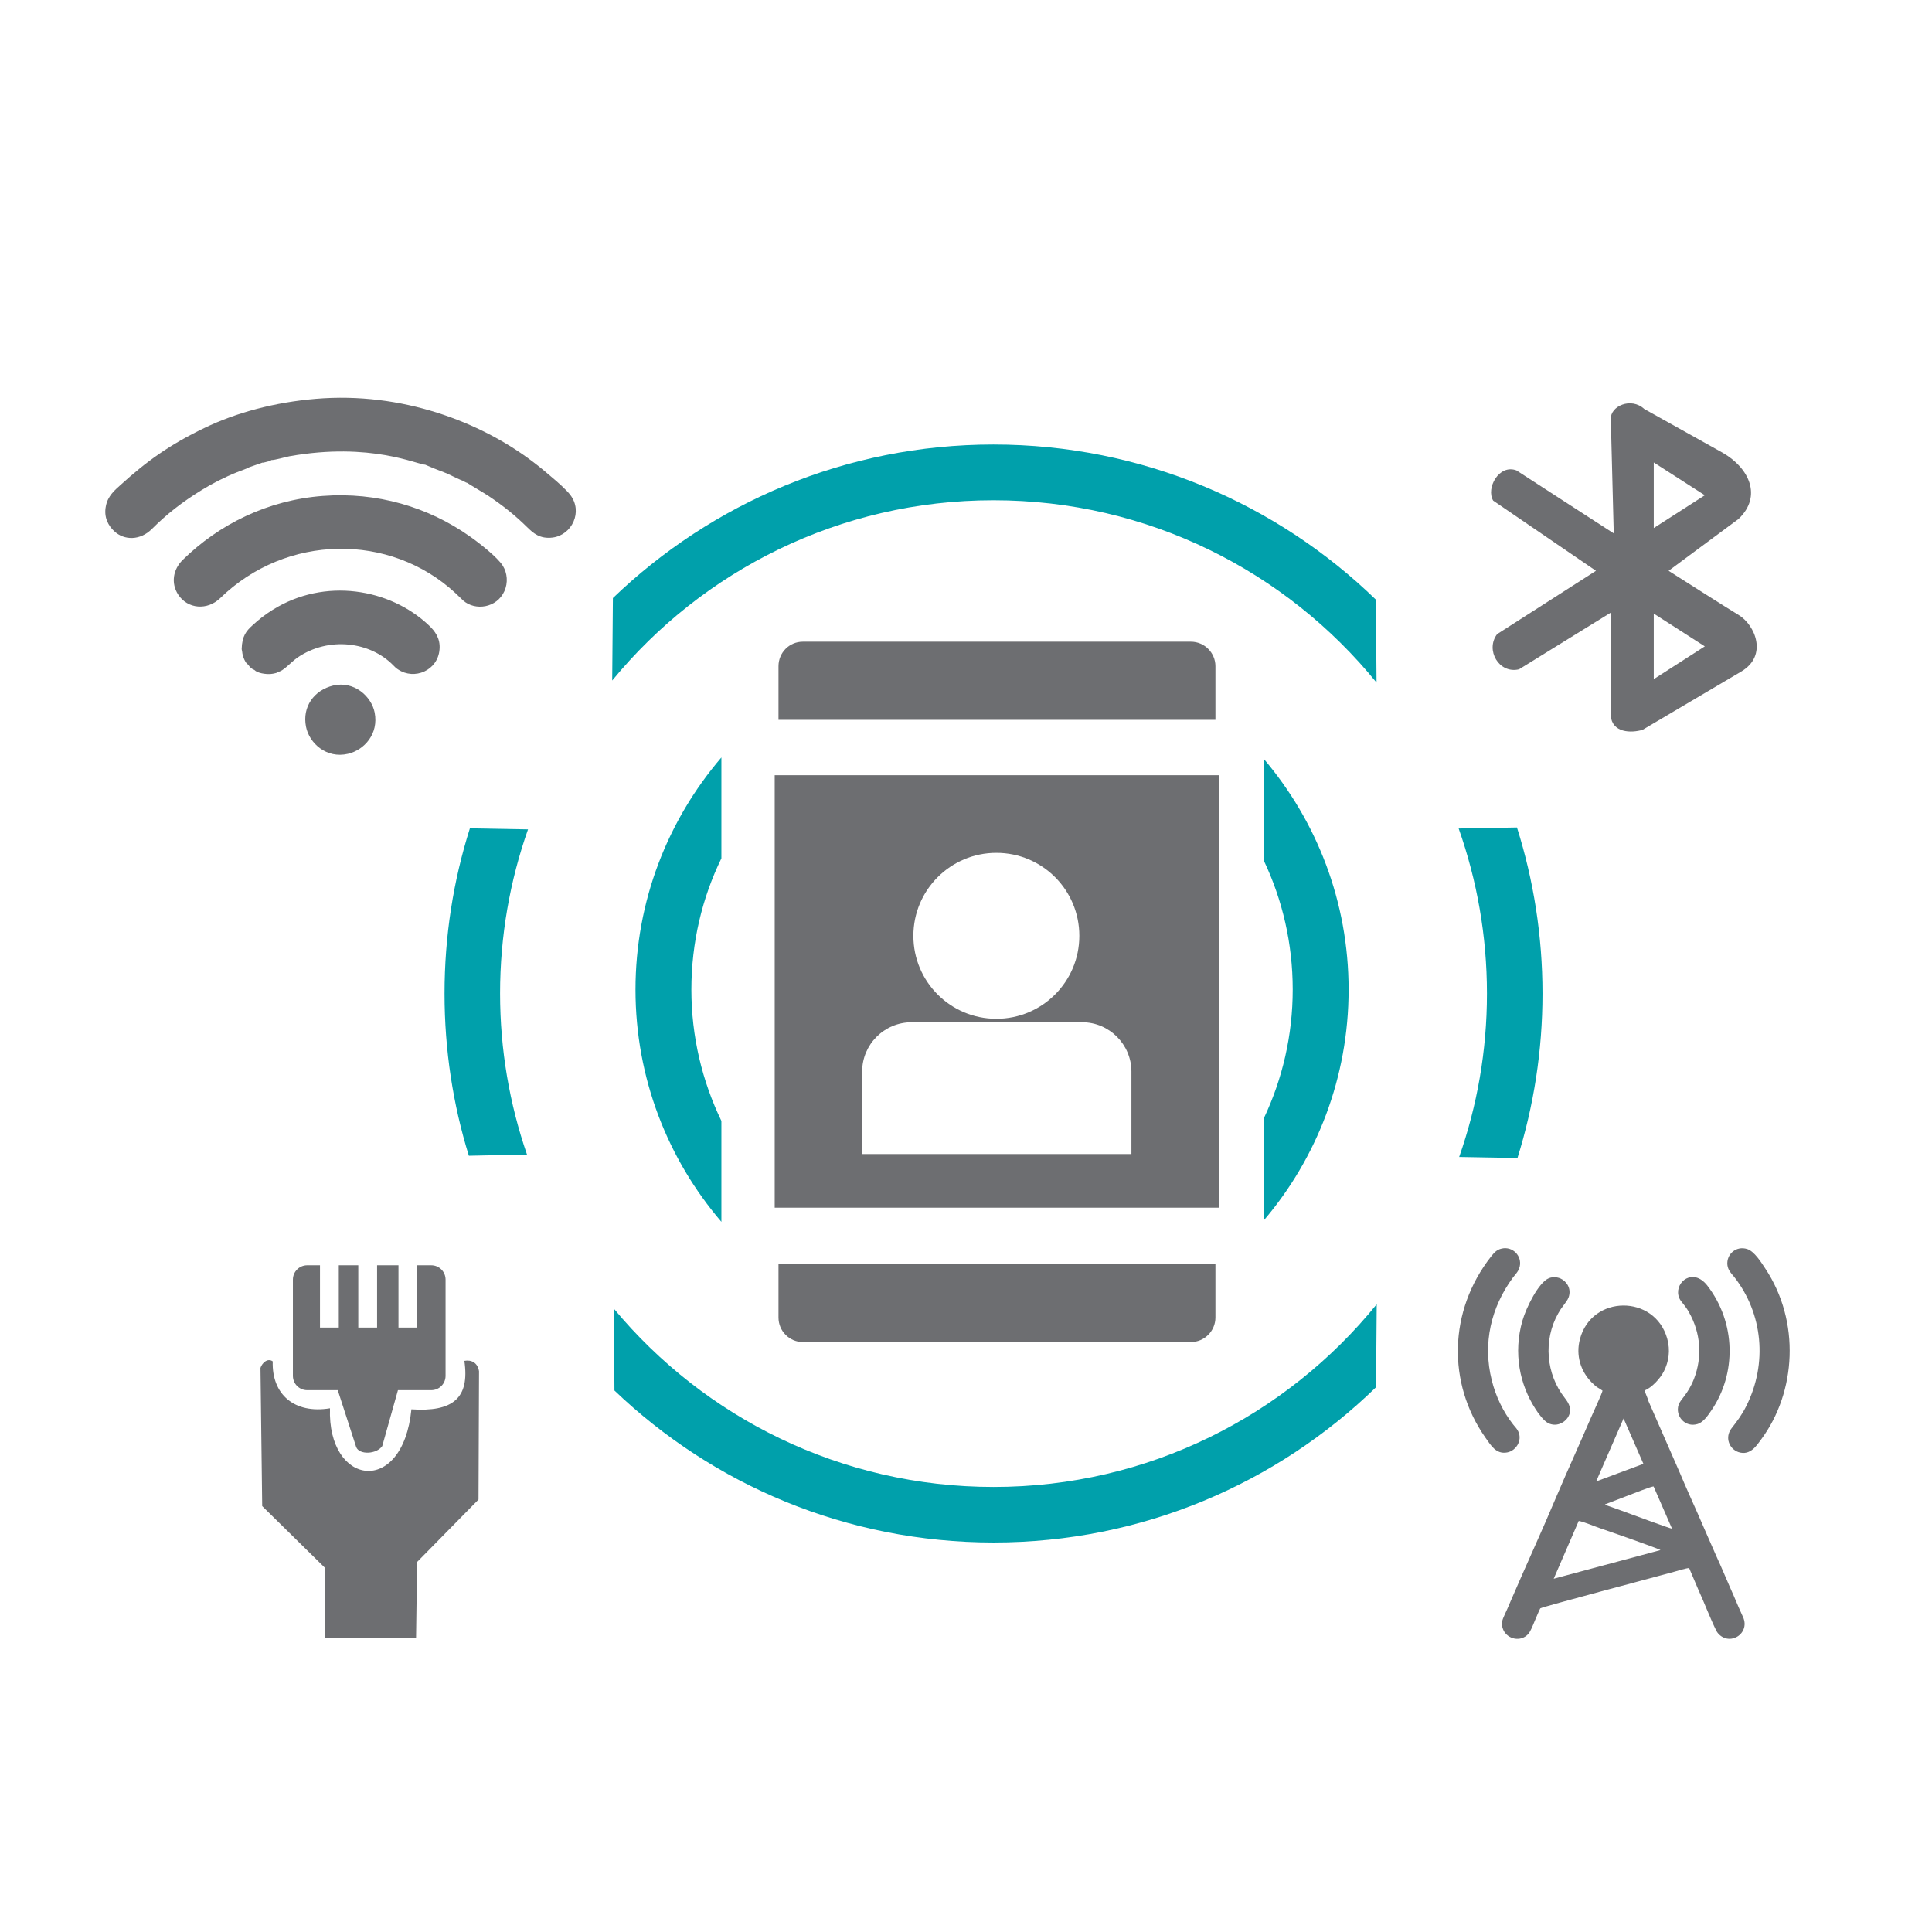
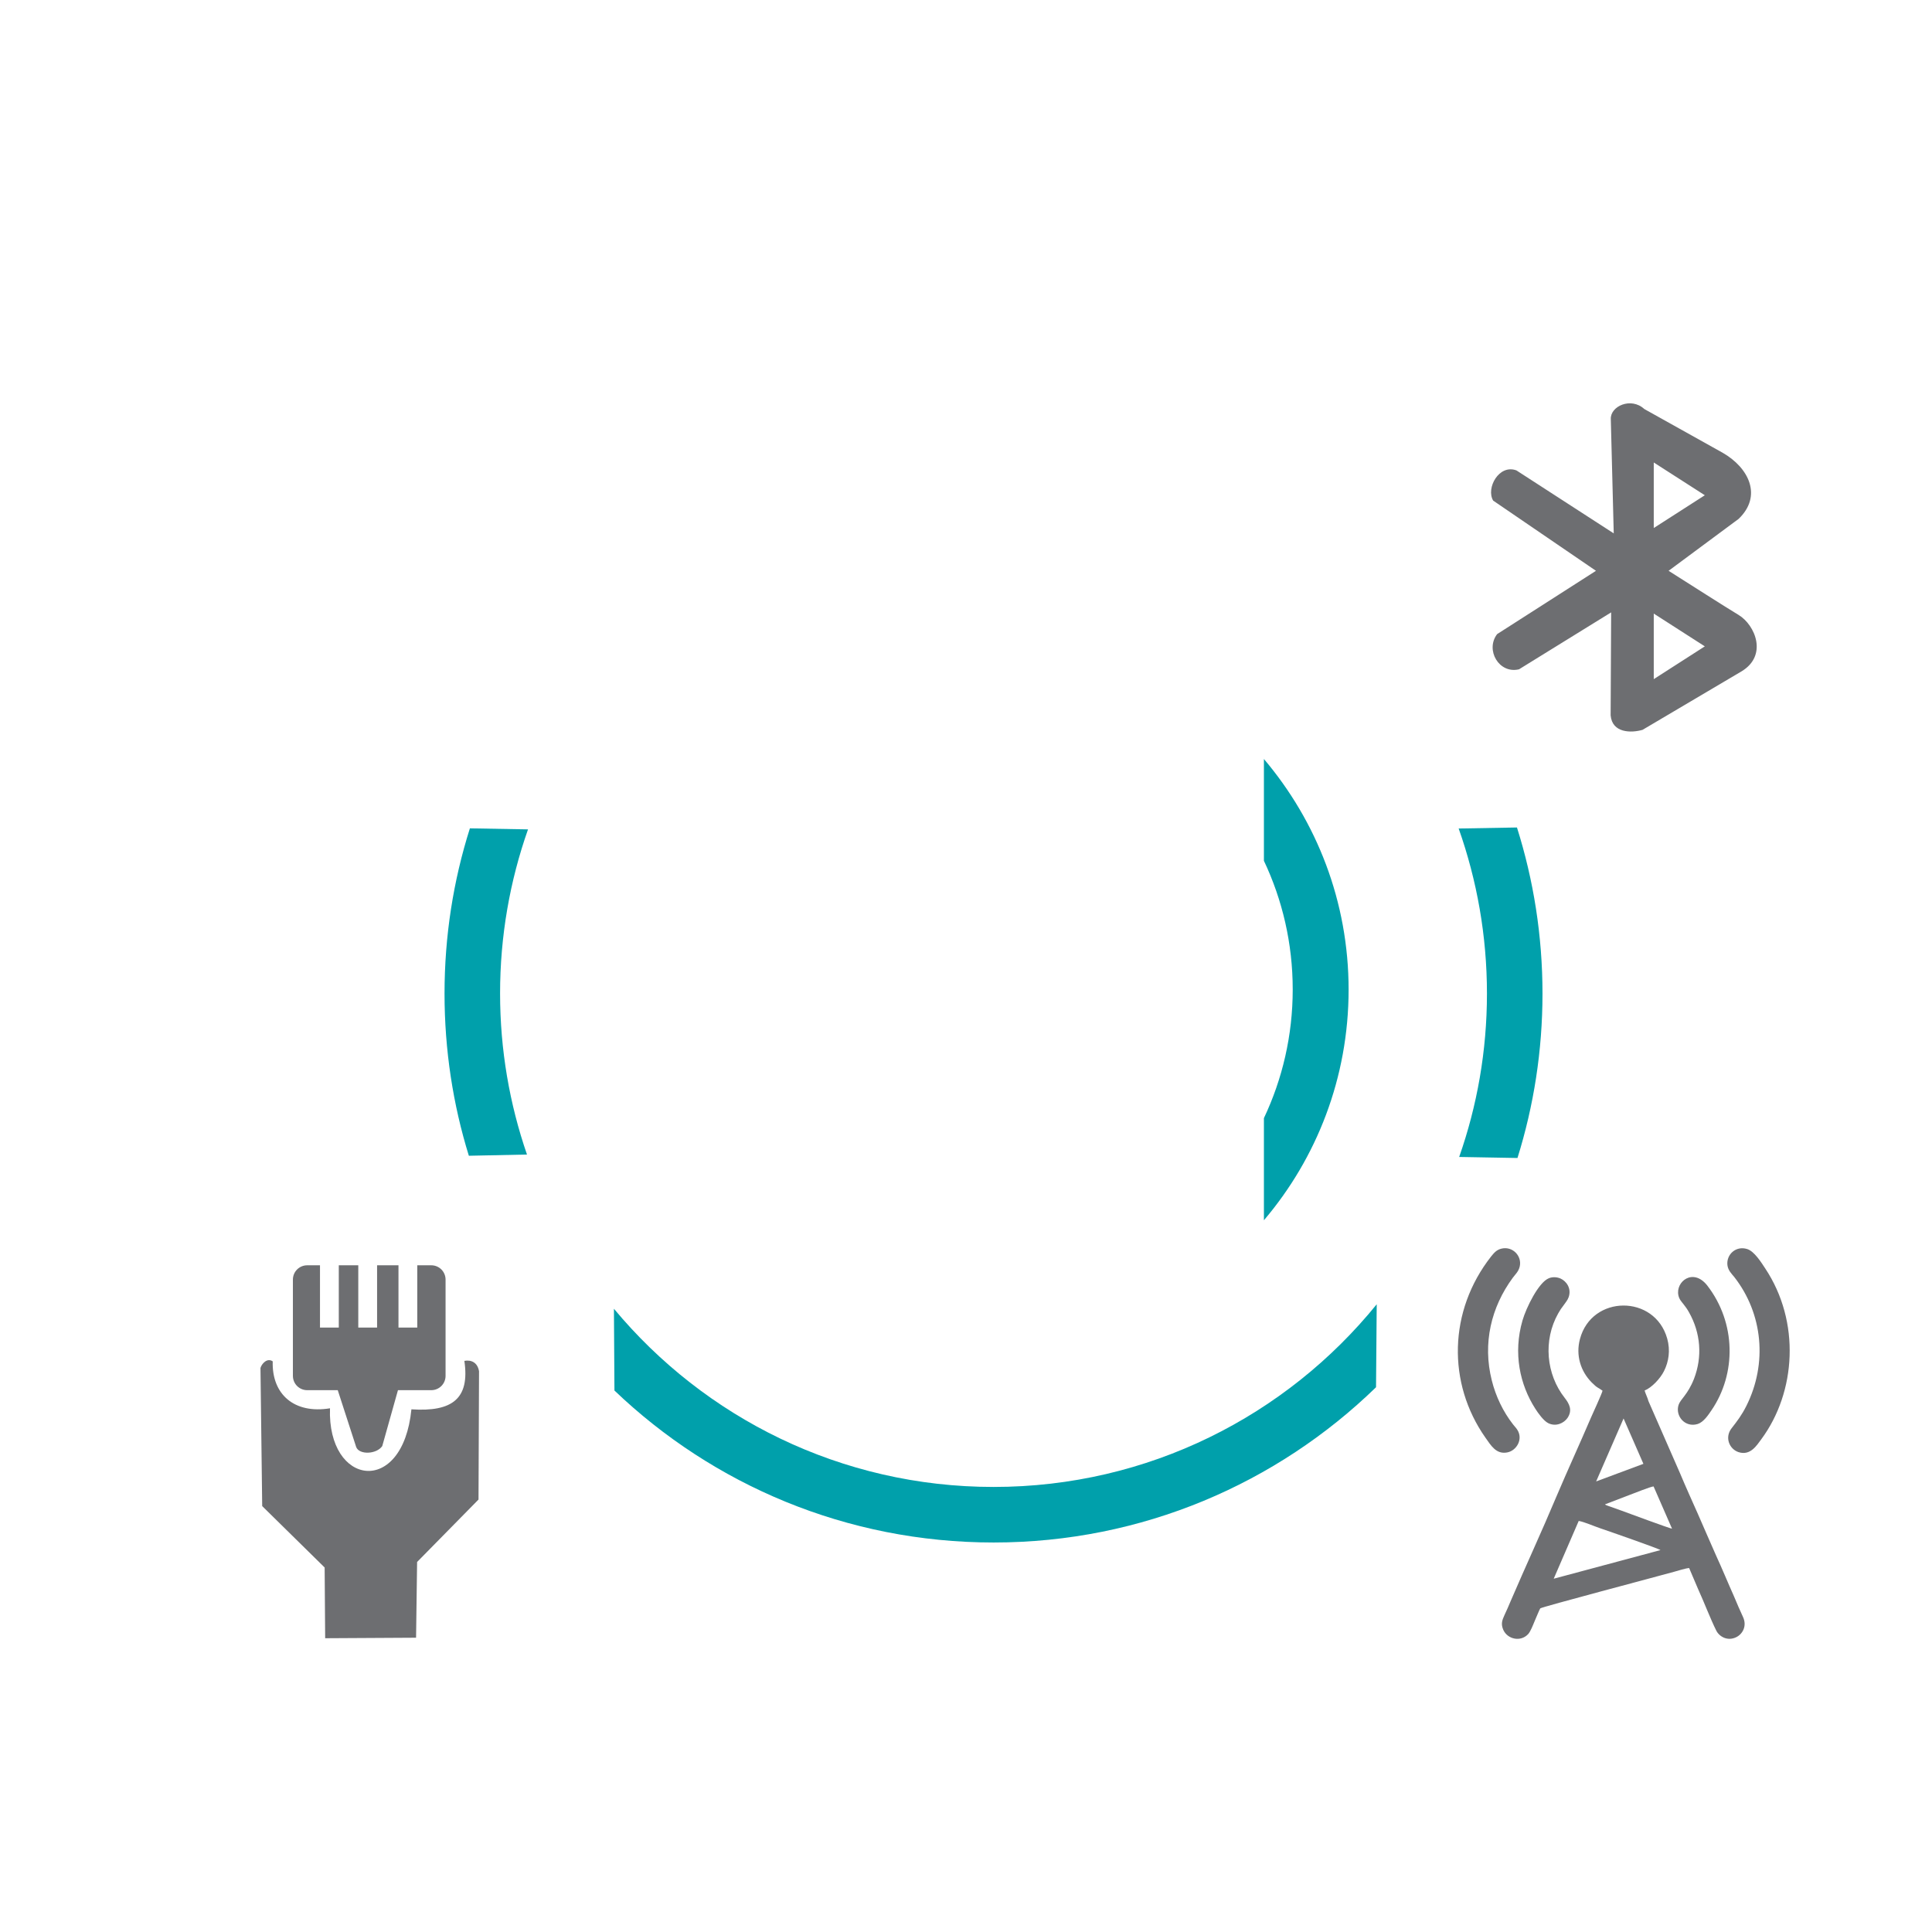
<svg xmlns="http://www.w3.org/2000/svg" version="1.1" id="Layer_1" x="0px" y="0px" viewBox="0 0 112 112" style="enable-background:new 0 0 112 112;" xml:space="preserve">
  <style type="text/css">
	.st0{fill-rule:evenodd;clip-rule:evenodd;fill:#6D6E71;}
	.st1{fill-rule:evenodd;clip-rule:evenodd;fill:#00A0AB;}
</style>
-   <path class="st0" d="M15.21,26.82h0.06c0.1-0.02,0.15-0.04,0.24-0.06c0.12-0.03,0.14-0.02,0.22-0.09c0.18,0.01,0.8-0.17,1.05-0.22  c4.72-0.84,7.45,0.5,7.87,0.49l0.26,0.11c0.31,0.14,0.67,0.26,0.98,0.39c0.21,0.09,0.85,0.42,0.98,0.44c0.05,0.05-0.04,0,0.09,0.06  c0.09,0.05,0.03,0.02,0.12,0.05c0.01,0.02,1.1,0.66,1.24,0.76c0.85,0.57,1.54,1.12,2.25,1.82c0.33,0.32,0.72,0.69,1.48,0.59  c1.1-0.15,1.76-1.49,1.01-2.47c-0.2-0.27-0.76-0.77-1.04-1c-0.38-0.33-0.73-0.62-1.14-0.93c-3.02-2.29-7.57-4.06-12.57-3.64  c-2.37,0.2-4.6,0.79-6.48,1.7c-1.97,0.95-3.31,1.9-4.86,3.31c-0.31,0.28-0.72,0.62-0.83,1.2C6,29.99,6.29,30.49,6.63,30.8  c0.57,0.53,1.5,0.55,2.19-0.15c0.85-0.85,1.76-1.56,2.87-2.24c0.61-0.38,1.36-0.76,2.04-1.03c0.14-0.06,0.64-0.23,0.71-0.29  L15.21,26.82z M14.39,38.53c0.08,0.14,0.2,0.25,0.36,0.31c0.16,0.18,0.66,0.26,0.96,0.23c0.09-0.01,0.16-0.02,0.23-0.04  c0.11-0.03,0.09-0.01,0.16-0.08c0.32-0.02,0.74-0.55,1.16-0.84c1.8-1.22,4.2-0.92,5.55,0.47c0.1,0.1,0.14,0.15,0.27,0.23  c0.94,0.63,2.3,0.07,2.4-1.16c0.06-0.66-0.29-1.09-0.62-1.4c-2.26-2.14-6.04-2.78-9.05-0.9c-0.46,0.29-0.79,0.55-1.15,0.88  c-0.38,0.34-0.63,0.63-0.65,1.4l0.03,0.16C14.06,38.06,14.24,38.47,14.39,38.53z M19.32,39.74c-1.12,0.27-1.81,1.24-1.58,2.39  c0.19,0.96,1.19,1.86,2.43,1.57c0.95-0.22,1.79-1.16,1.55-2.39C21.53,40.35,20.51,39.46,19.32,39.74z M18.71,28.75  c-3.19,0.24-6.01,1.64-8.12,3.71c-0.56,0.55-0.69,1.35-0.26,2.01c0.55,0.84,1.69,0.93,2.44,0.2c3.82-3.72,9.84-3.8,13.63-0.29  c0.16,0.15,0.3,0.29,0.46,0.44c0.69,0.6,1.94,0.43,2.38-0.55c0.22-0.49,0.17-1.05-0.09-1.47c-0.3-0.49-1.39-1.34-1.92-1.71  C24.82,29.39,21.85,28.51,18.71,28.75z" />
  <path class="st0" d="M95.32,23.71l4.55,2.54c1.53,0.88,2.3,2.51,0.92,3.83l-4.06,3.01c1.35,0.85,3.1,1.98,4.06,2.56  s1.71,2.36,0.15,3.28l-5.72,3.38c-0.66,0.19-1.76,0.19-1.85-0.84l0.03-5.97l-5.34,3.3c-1.16,0.28-1.97-1.12-1.27-2.04l5.73-3.67  l-5.96-4.07c-0.43-0.72,0.34-2.13,1.35-1.75l5.64,3.65l-0.17-6.62C93.34,23.55,94.55,23,95.32,23.71 M98.83,28.71l-1.48,0.95  l-1.48,0.95v-1.9v-1.9l1.48,0.95L98.83,28.71z M98.83,37.47l-1.48,0.95l-1.48,0.95v-1.9v-1.9l1.48,0.95L98.83,37.47z" />
  <path class="st0" d="M91.52,88.17c0.31,0.05,0.9,0.31,1.23,0.42c0.53,0.18,3.4,1.18,3.51,1.27l-6.19,1.66L91.52,88.17z M97.3,75.1  c0.05,0.23,0.18,0.36,0.29,0.5c0.12,0.15,0.22,0.29,0.32,0.47c0.68,1.2,0.79,2.58,0.29,3.87c-0.36,0.91-0.78,1.17-0.89,1.5  c-0.21,0.64,0.37,1.34,1.11,1.11c0.34-0.11,0.61-0.52,0.8-0.8c1.44-2.11,1.43-5.06-0.25-7.23C98.15,73.48,97.12,74.3,97.3,75.1z   M90.94,75.19c0.17-0.51-0.14-0.92-0.47-1.07c-0.2-0.09-0.46-0.11-0.68-0.02c-0.6,0.24-1.32,1.72-1.53,2.45  c-0.55,1.9-0.15,3.72,0.74,5.11c0.17,0.27,0.49,0.71,0.75,0.84c0.46,0.23,0.92-0.01,1.12-0.3c0.31-0.46,0.09-0.84-0.16-1.16  c-1.08-1.37-1.26-3.34-0.38-4.9c0.1-0.18,0.2-0.33,0.32-0.48C90.75,75.51,90.87,75.39,90.94,75.19z M88.1,73.42  c0.14-0.61-0.41-1.18-1.04-1.04c-0.32,0.07-0.46,0.27-0.62,0.46c-2.47,3.15-2.55,7.34-0.33,10.5c0.32,0.45,0.62,0.98,1.26,0.86  c0.55-0.1,0.95-0.78,0.58-1.33c-0.07-0.11-0.16-0.19-0.24-0.3c-0.57-0.73-1-1.62-1.23-2.55c-0.54-2.14-0.04-4.24,1.22-5.95  C87.84,73.88,88.03,73.72,88.1,73.42z M100.14,73.34c0.04,0.31,0.24,0.5,0.39,0.68c1.67,2.13,1.94,5.02,0.71,7.48  c-0.27,0.54-0.54,0.89-0.86,1.3c-0.41,0.53-0.13,1.2,0.4,1.38c0.7,0.23,1.07-0.41,1.32-0.74c2.03-2.74,2.28-6.83,0.23-9.91  c-0.23-0.35-0.63-0.99-1.04-1.12C100.64,72.2,100.07,72.72,100.14,73.34z M94.45,86.67c0.22-0.08,1.26-0.5,1.41-0.5l1.07,2.45  c-0.18-0.03-2.56-0.91-2.94-1.05l-0.73-0.26c-0.08-0.03-0.16-0.05-0.22-0.1L94.45,86.67z M94.12,82.23l1.15,2.63l-2.74,1.02  L94.12,82.23z M95.34,80.61c0.42-0.17,0.91-0.7,1.12-1.12c0.28-0.55,0.38-1.21,0.19-1.89c-0.72-2.57-4.38-2.55-5.06,0.03  c-0.25,0.94,0.04,1.86,0.68,2.51c0.36,0.36,0.35,0.27,0.63,0.48c-0.02,0.14-0.57,1.33-0.67,1.56c-0.65,1.52-1.36,3.06-2,4.57  c-0.86,2.05-1.79,4.05-2.67,6.1c-0.11,0.26-0.22,0.52-0.34,0.77c-0.13,0.29-0.23,0.51-0.07,0.87c0.24,0.53,0.99,0.72,1.44,0.24  c0.14-0.16,0.27-0.5,0.37-0.74c0.05-0.11,0.29-0.7,0.33-0.75c0.07-0.08,6.67-1.82,7.75-2.12c0.23-0.06,0.65-0.2,0.88-0.22l0.52,1.22  c0.34,0.74,0.72,1.74,1.05,2.4c0.17,0.35,0.65,0.64,1.16,0.39c0.37-0.18,0.64-0.65,0.39-1.18c-0.18-0.38-0.35-0.79-0.52-1.19  c-0.35-0.78-0.68-1.59-1.04-2.37c-0.36-0.8-0.69-1.59-1.05-2.4c-0.35-0.79-0.71-1.58-1.04-2.37l-1.83-4.18  C95.53,81.07,95.38,80.77,95.34,80.61z" />
-   <path class="st0" d="M46.54,77.8h22.5c0.78,0,1.42-0.64,1.42-1.42v-3.11H45.13v3.11C45.13,77.16,45.76,77.8,46.54,77.8 M46.54,37.2  h22.5c0.78,0,1.42,0.64,1.42,1.42v3.11H45.13v-3.11C45.13,37.83,45.76,37.2,46.54,37.2z M57.76,49.44c2.66,0,4.81,2.15,4.81,4.81  s-2.15,4.81-4.81,4.81s-4.81-2.15-4.81-4.81C52.95,51.59,55.11,49.44,57.76,49.44z M52.85,59.26h9.88c1.58,0,2.86,1.29,2.86,2.86  v4.78H49.98v-4.78C49.98,60.54,51.27,59.26,52.85,59.26z M44.91,44.94h25.76v25.07H44.91V44.94z" />
  <path class="st1" d="M73.27,44c3.06,3.61,4.91,8.27,4.91,13.37s-1.85,9.77-4.91,13.37v-5.92c1.07-2.26,1.67-4.79,1.67-7.46  s-0.6-5.2-1.67-7.46C73.27,49.9,73.27,44,73.27,44z" />
-   <path class="st1" d="M41.82,70.83c-3.1-3.62-4.98-8.32-4.98-13.46s1.88-9.84,4.98-13.46v5.85c-1.12,2.3-1.74,4.88-1.74,7.61  s0.63,5.31,1.74,7.61V70.83z" />
-   <path class="st1" d="M57.59,25.77c8.62,0,16.44,3.43,22.17,8.99l0.04,4.81C74.56,33.12,66.56,29,57.59,29  c-8.9,0-16.86,4.07-22.1,10.45l0.04-4.78C41.26,29.16,49.03,25.77,57.59,25.77" />
-   <path class="st1" d="M30.61,48.08c-1.05,2.98-1.62,6.18-1.62,9.51c0,3.27,0.55,6.41,1.56,9.34L27.18,67  c-0.92-2.97-1.41-6.13-1.41-9.4c0-3.34,0.51-6.55,1.47-9.58L30.61,48.08z" />
+   <path class="st1" d="M30.61,48.08c-1.05,2.98-1.62,6.18-1.62,9.51c0,3.27,0.55,6.41,1.56,9.34L27.18,67  c-0.92-2.97-1.41-6.13-1.41-9.4c0-3.34,0.51-6.55,1.47-9.58L30.61,48.08" />
  <path class="st1" d="M35.59,75.87C40.84,82.18,48.75,86.2,57.6,86.2c8.97,0,16.97-4.13,22.21-10.59l-0.04,4.81  c-5.73,5.57-13.55,9-22.17,9c-8.53,0-16.27-3.35-21.98-8.81L35.59,75.87z" />
  <path class="st1" d="M84.59,67.07c1.04-2.96,1.61-6.15,1.61-9.47c0-3.36-0.58-6.57-1.64-9.57l3.38-0.06  c0.96,3.04,1.48,6.27,1.48,9.63c0,3.32-0.51,6.52-1.45,9.53L84.59,67.07z" />
  <path class="st0" d="M15.1,79.3l0.1,8.01l3.62,3.56l0.03,4.1l5.27-0.03l0.06-4.39l3.56-3.62l0.03-7.44  c-0.09-0.51-0.45-0.67-0.85-0.6c0.32,2.18-0.68,2.97-3.07,2.81c-0.5,5.08-4.88,4.45-4.72-0.06c-2.06,0.34-3.38-0.8-3.32-2.72  C15.5,78.7,15.18,79.04,15.1,79.3 M17.81,73.35h0.74v3.61h1.09v-3.61h1.13v3.61h1.09v-3.61h1.24v3.61h1.09v-3.61H25  c0.46,0,0.83,0.37,0.83,0.83v5.58c0,0.46-0.37,0.83-0.83,0.83h-1.93l-0.91,3.24c-0.33,0.48-1.33,0.52-1.51,0.06l-1.07-3.3h-1.77  c-0.46,0-0.83-0.37-0.83-0.83v-5.58C16.98,73.72,17.35,73.35,17.81,73.35z" />
</svg>